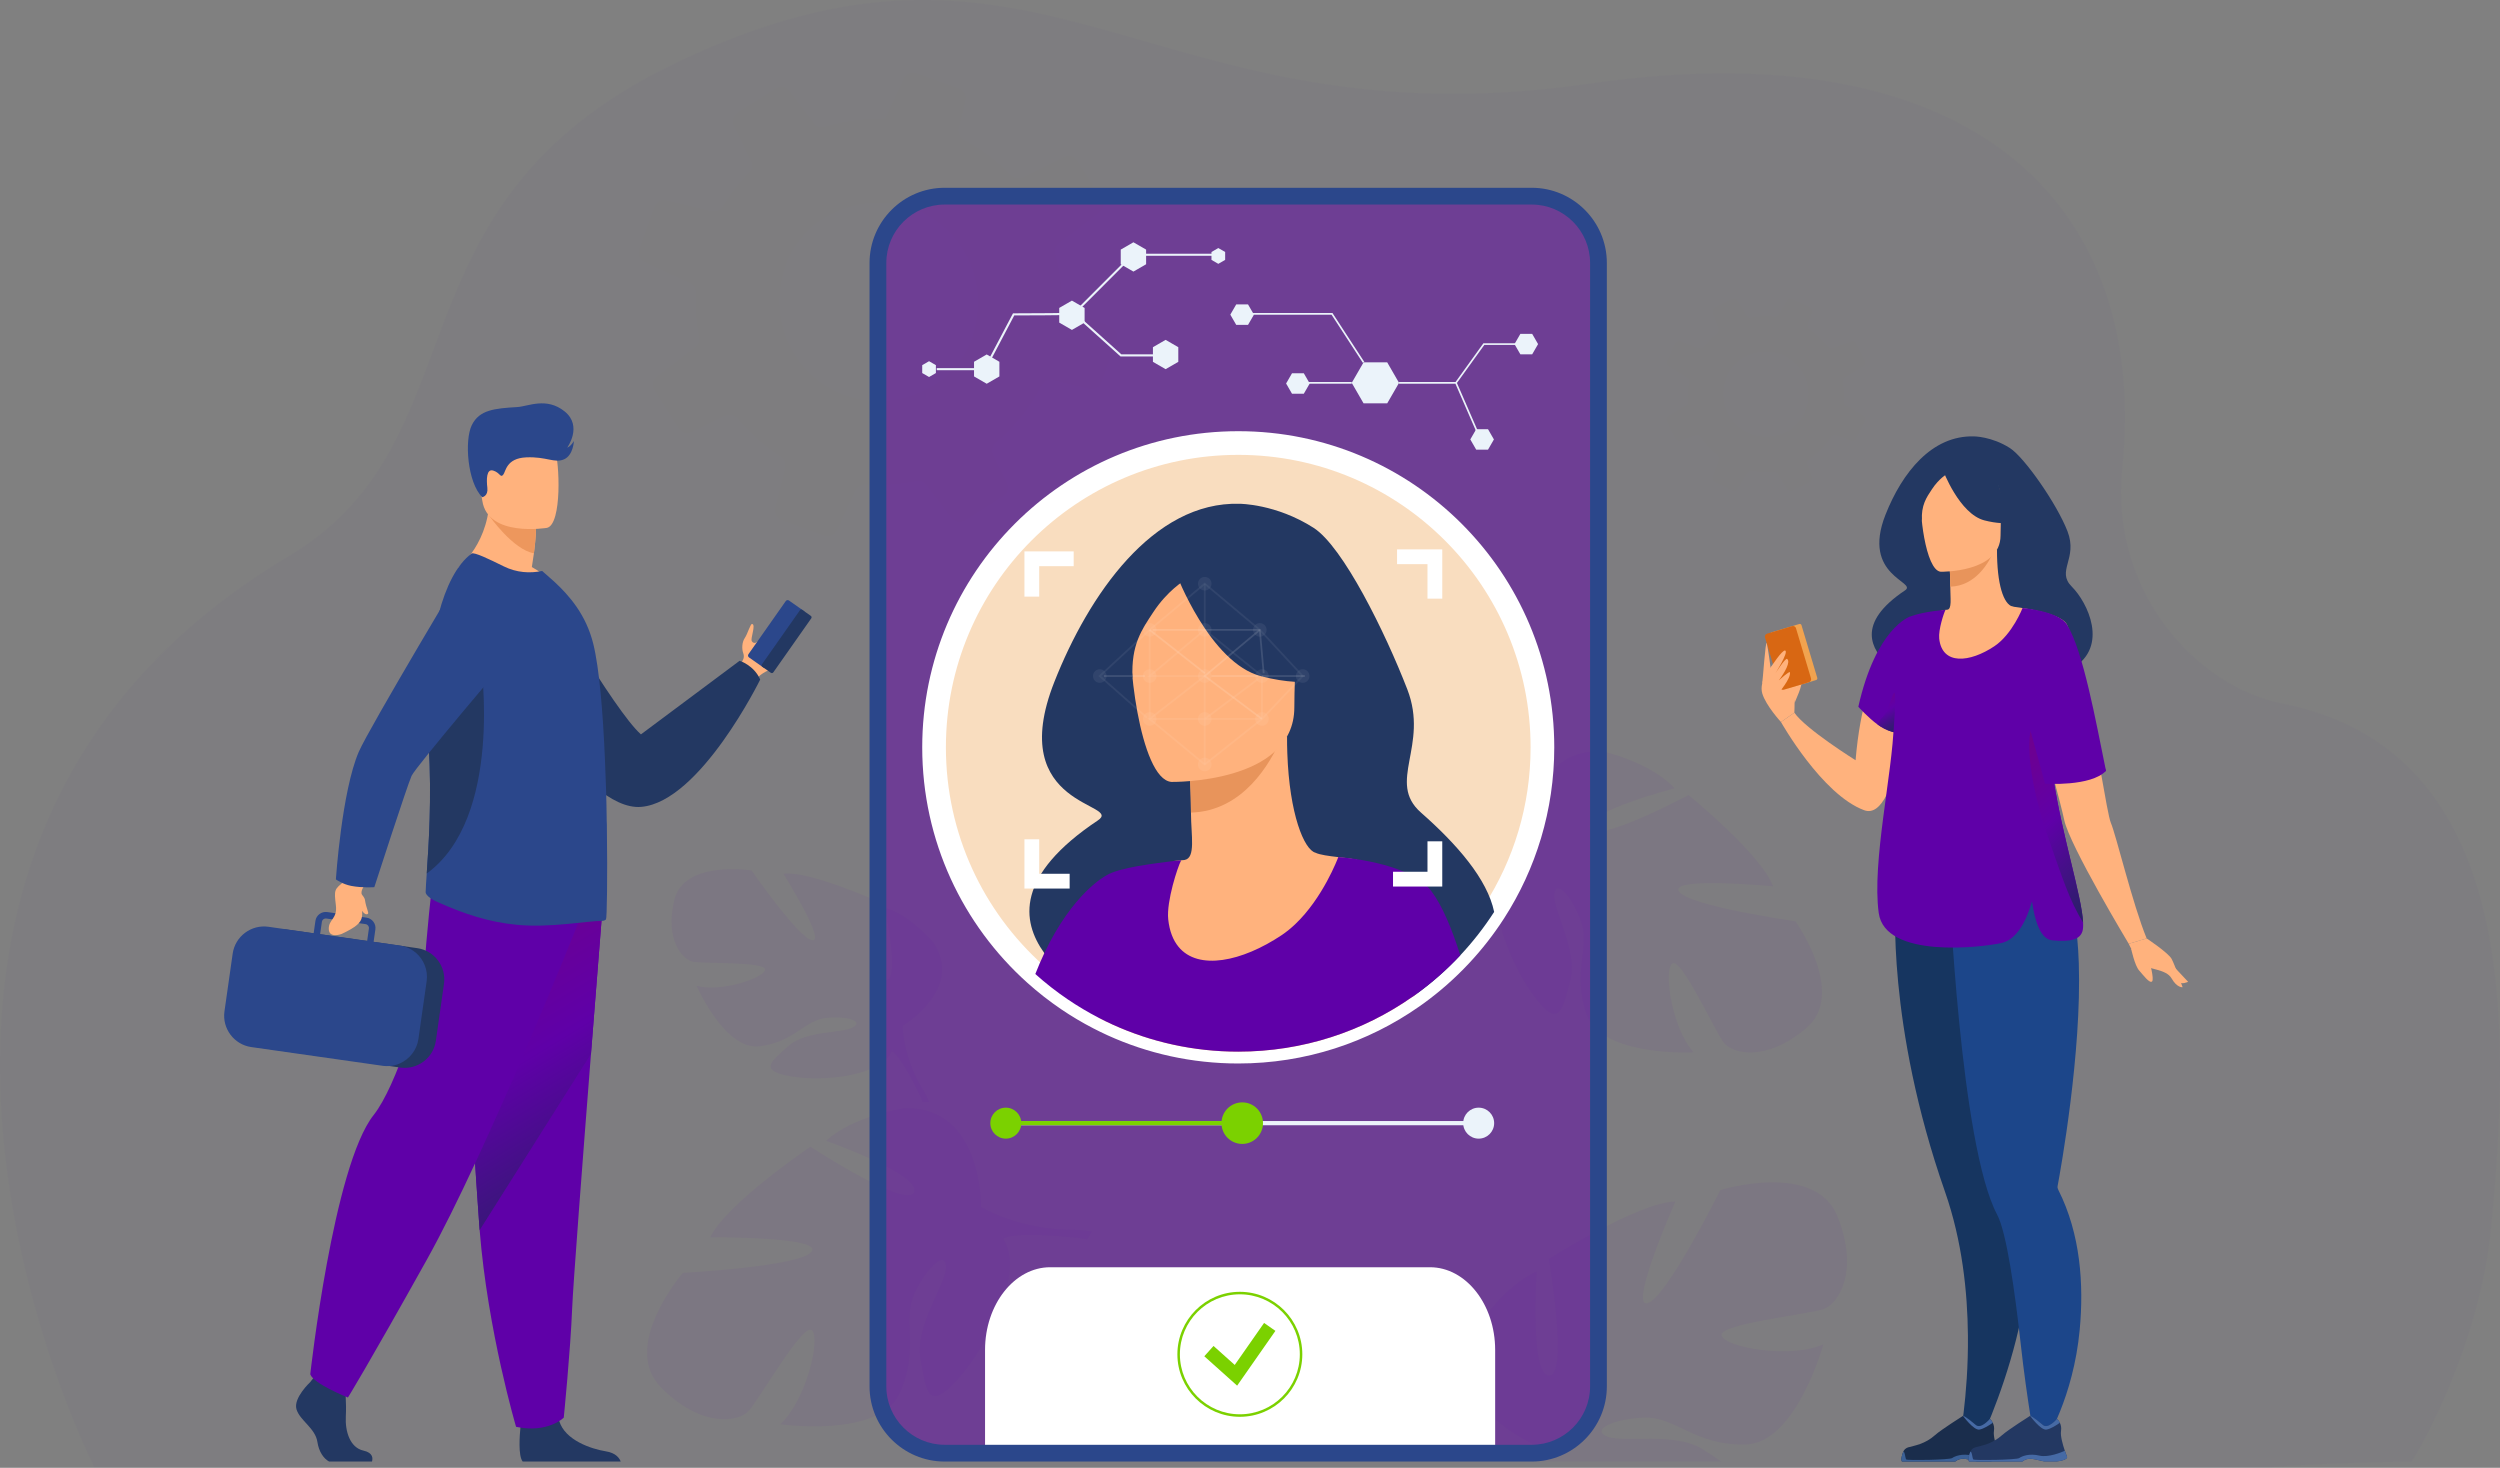
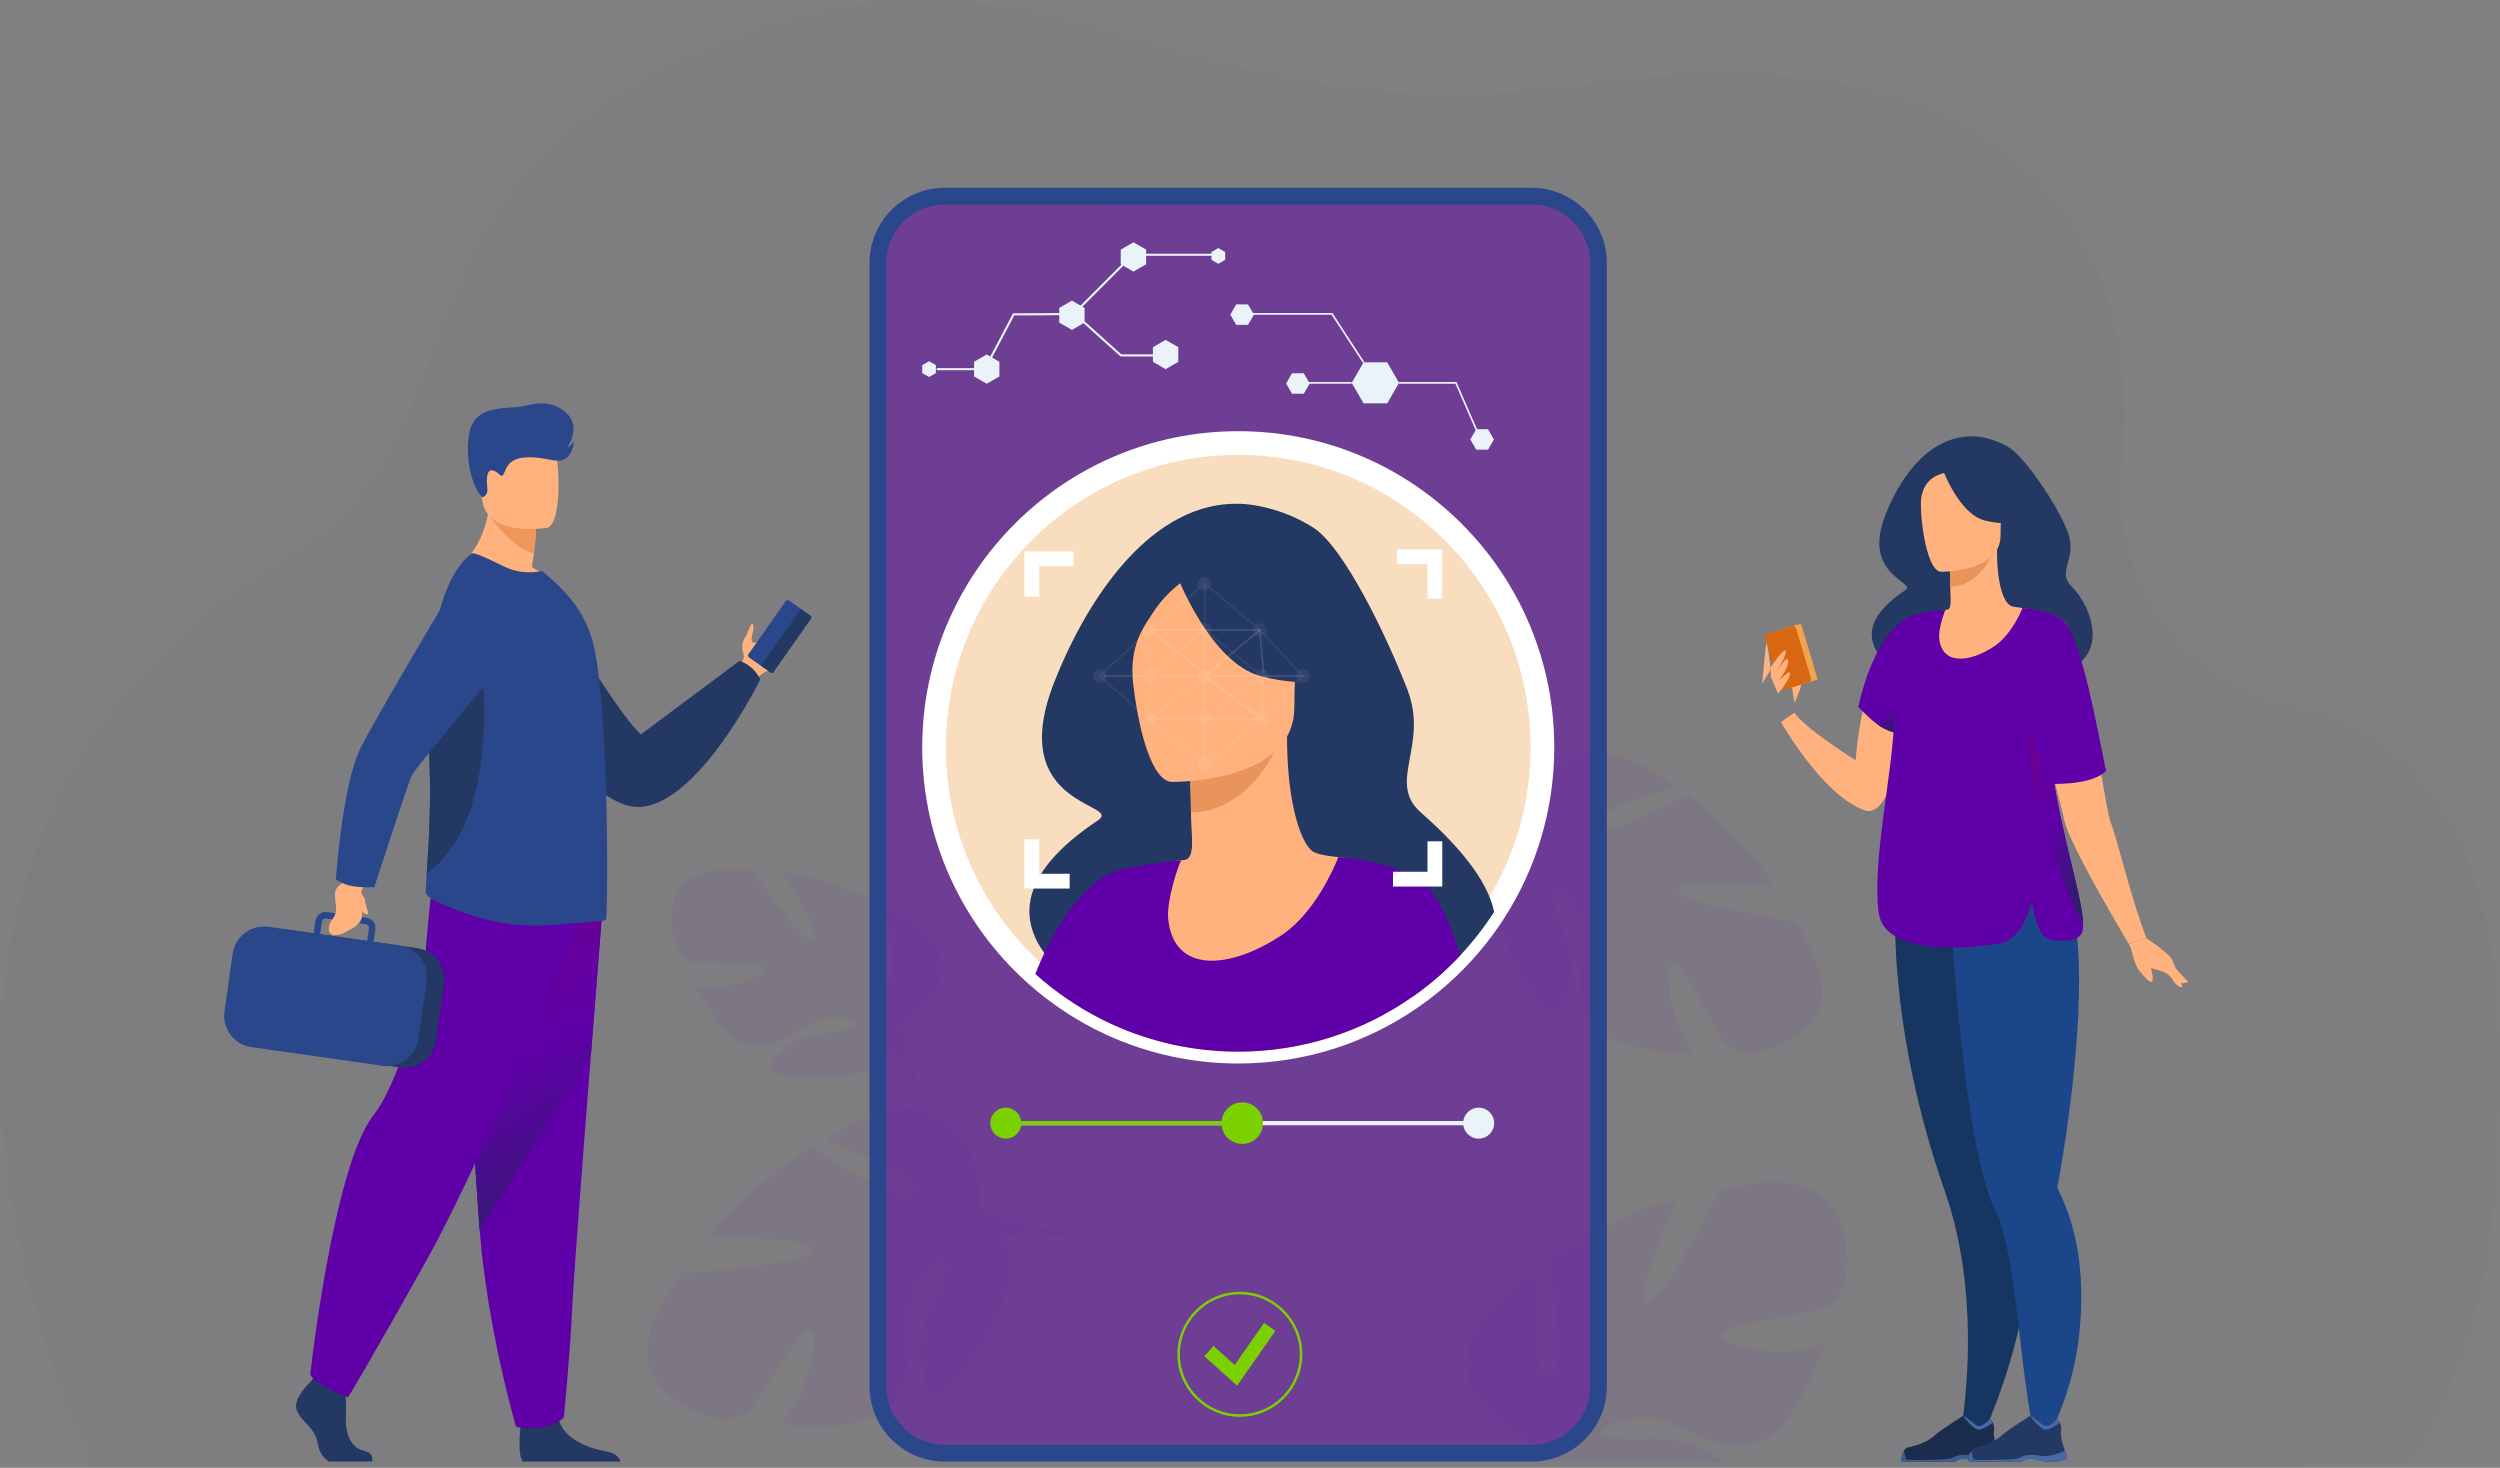
<svg xmlns="http://www.w3.org/2000/svg" width="528" height="310" viewBox="0 0 528 310" fill="none">
  <rect x="0" y="0" width="528" height="310" fill="#808080" stroke="none" />
  <g clip-path="url(#clip0_51799_8561)">
    <path opacity="0.02" d="M509.256 308.718C499.448 308.718 479.348 309.598 479.135 310H428.46L413.629 309.961H280.823L242.037 309.921H139.79L97.085 309.882H19.857C19.857 309.882 19.729 309.559 19.474 308.916L19.431 308.836C19.431 308.836 19.388 308.757 19.388 308.716C19.218 308.393 -44.877 180.527 60.948 117.494C102.352 92.828 80.533 43.582 141.817 13.748C220.831 -24.716 242.367 31.172 335.8 17.659C416.947 5.924 453.921 43.3 448.226 98.884C445.551 124.993 463.917 145.007 482.034 148.595C532.015 158.499 530.225 216.505 526.138 259.125C523.618 285.401 509.602 308.718 509.256 308.718Z" fill="#5F00A8" />
    <g opacity="0.05">
      <path opacity="0.05" d="M393.588 87.745L389.892 85.517C389.586 85.328 389.412 84.985 389.44 84.627C389.477 84.169 389.496 83.708 389.496 83.243C389.496 82.375 389.434 81.528 389.303 80.703C389.242 80.318 389.416 79.936 389.751 79.737L393.612 77.406C394.027 77.161 394.183 76.633 393.966 76.195L392.149 72.492C391.941 72.073 391.456 71.88 391.019 72.034L387.115 73.452C386.739 73.599 386.309 73.471 386.055 73.141C384.982 71.75 383.686 70.534 382.222 69.541C381.868 69.3 381.723 68.838 381.868 68.438L382.735 66.064C382.894 65.611 382.698 65.102 382.264 64.887L378.587 63.087C378.511 63.05 378.437 63.02 378.355 63.007C377.979 62.927 377.579 63.096 377.375 63.441L375.708 66.201L375.302 66.874C374.544 66.766 373.762 66.709 372.975 66.709C371.915 66.709 370.874 66.807 369.877 66.996C369.496 67.066 369.11 66.901 368.912 66.568L367.037 63.454C366.778 63.029 366.24 62.87 365.799 63.09L362.969 64.481L362.159 64.881C361.716 65.098 361.505 65.615 361.673 66.078L362.856 69.343C362.996 69.719 362.883 70.143 362.572 70.388C361.653 71.137 360.816 71.98 360.08 72.903C360.01 72.979 359.952 73.053 359.891 73.135C359.873 73.163 359.849 73.187 359.824 73.211C359.565 73.489 359.165 73.578 358.807 73.447L354.95 72.047C354.907 72.028 354.861 72.019 354.818 72.01C354.403 71.925 353.97 72.132 353.777 72.52L351.978 76.184C351.762 76.627 351.917 77.159 352.341 77.419L356.199 79.741C356.529 79.934 356.697 80.312 356.636 80.688C356.508 81.517 356.443 82.37 356.443 83.243C356.443 83.704 356.462 84.162 356.499 84.614C356.527 84.981 356.349 85.335 356.032 85.525L352.321 87.767C351.912 88.012 351.756 88.535 351.967 88.968L353.77 92.629C353.987 93.072 354.5 93.284 354.97 93.115L358.059 91.993C358.474 91.843 358.93 91.993 359.174 92.357C360.121 93.793 361.288 95.07 362.626 96.149C362.946 96.4 363.069 96.833 362.928 97.219L361.666 100.696C361.496 101.163 361.709 101.68 362.151 101.903L365.801 103.697C366.239 103.914 366.772 103.755 367.017 103.339L367.115 103.18L369.051 99.971C369.258 99.628 369.649 99.452 370.044 99.525H370.05C370.996 99.693 371.971 99.784 372.969 99.784C373.501 99.784 374.024 99.756 374.546 99.708C374.909 99.671 375.258 99.845 375.447 100.155L377.349 103.317C377.609 103.751 378.159 103.91 378.607 103.69L382.251 101.895C382.355 101.843 382.444 101.773 382.52 101.697C382.761 101.443 382.85 101.061 382.728 100.716L381.777 98.11C381.664 97.79 381.731 97.432 381.942 97.178C381.998 97.111 382.064 97.05 382.14 96.998C383.976 95.773 385.546 94.196 386.765 92.353C386.967 92.038 387.345 91.886 387.706 91.947C387.758 91.956 387.81 91.971 387.861 91.99L390.983 93.126C391.435 93.291 391.939 93.089 392.156 92.655L392.199 92.57L393.955 88.998C394.177 88.54 394.016 88.005 393.588 87.745ZM364.406 80.701C364.586 80.066 364.83 79.421 365.151 78.774C365.762 77.545 367.274 76.023 368.508 75.415C368.64 75.348 368.771 75.287 368.903 75.226C376.973 71.598 384.758 79.528 380.845 87.608C380.332 88.663 379.196 89.903 378.09 90.67C377.831 90.844 377.577 91 377.336 91.113C376.21 91.66 375.091 91.981 373.998 92.103C367.774 92.794 362.65 87.07 364.406 80.701Z" fill="#5F00A8" />
    </g>
    <g opacity="0.05">
      <path opacity="0.05" d="M234.741 69.035L225.569 64.779C224.809 64.418 224.316 63.66 224.29 62.82C224.262 61.747 224.19 60.666 224.072 59.58C223.853 57.561 223.495 55.6 222.98 53.713C222.739 52.829 223.049 51.897 223.779 51.35L232.185 44.942C233.089 44.267 233.317 42.998 232.701 42.032L227.532 33.865C226.943 32.94 225.765 32.614 224.785 33.087L216.049 37.376C215.208 37.811 214.178 37.622 213.504 36.92C210.652 33.954 207.329 31.45 203.666 29.503C202.782 29.033 202.326 27.995 202.565 27.025L203.985 21.275C204.244 20.182 203.655 19.046 202.591 18.651L193.571 15.388C193.385 15.32 193.204 15.274 193.013 15.261C192.114 15.17 191.225 15.665 190.841 16.517L187.655 23.368L186.882 25.04C185.089 24.979 183.255 25.046 181.422 25.244C178.955 25.511 176.555 26.006 174.278 26.695C173.408 26.957 172.466 26.669 171.922 25.941L166.771 19.16C166.062 18.237 164.77 18 163.796 18.628L157.554 22.58L155.768 23.718C154.792 24.336 154.428 25.596 154.94 26.629L158.517 33.935C158.942 34.777 158.786 35.795 158.123 36.443C156.174 38.419 154.434 40.595 152.956 42.933C152.811 43.126 152.698 43.316 152.576 43.519C152.539 43.589 152.491 43.65 152.44 43.711C151.907 44.425 150.997 44.734 150.13 44.518L140.794 42.232C140.691 42.199 140.579 42.19 140.478 42.178C139.49 42.086 138.534 42.677 138.182 43.626L134.918 52.618C134.525 53.704 135.021 54.905 136.074 55.402L145.643 59.837C146.46 60.205 146.949 61.039 146.903 61.932C146.816 63.895 146.877 65.899 147.097 67.928C147.214 69.004 147.373 70.064 147.575 71.107C147.735 71.956 147.407 72.824 146.719 73.343L138.642 79.504C137.749 80.179 137.519 81.436 138.123 82.392L143.247 90.463C143.864 91.439 145.113 91.803 146.167 91.289L153.08 87.897C154.006 87.441 155.108 87.677 155.77 88.461C158.338 91.569 161.38 94.248 164.767 96.422C165.576 96.922 165.971 97.901 165.739 98.837L163.677 107.254C163.399 108.383 164.024 109.536 165.111 109.94L174.065 113.199C175.14 113.594 176.339 113.086 176.805 112.057L176.996 111.658L180.694 103.697C181.091 102.845 181.956 102.339 182.895 102.403L182.906 102.402C185.154 102.557 187.447 102.52 189.772 102.268C191.012 102.133 192.222 101.936 193.428 101.693C194.263 101.514 195.117 101.832 195.636 102.509L200.865 109.391C201.578 110.335 202.901 110.57 203.886 109.94L211.923 104.839C212.151 104.693 212.342 104.505 212.498 104.311C212.992 103.658 213.105 102.746 212.733 101.975L209.859 96.147C209.515 95.43 209.578 94.579 210.008 93.933C210.123 93.764 210.261 93.604 210.423 93.465C214.391 90.147 217.645 86.075 220.022 81.476C220.414 80.69 221.254 80.244 222.113 80.294C222.236 80.303 222.36 80.322 222.486 80.353L230.045 82.209C231.14 82.479 232.262 81.879 232.657 80.815L232.735 80.607L235.925 71.845C236.314 70.74 235.805 69.53 234.741 69.035ZM164.993 60.002C165.248 58.475 165.656 56.911 166.239 55.326C167.355 52.306 170.491 48.38 173.213 46.653C173.504 46.466 173.795 46.29 174.087 46.114C191.972 35.624 212.103 52.127 205.028 71.936C204.098 74.523 201.767 77.697 199.384 79.766C198.825 80.236 198.273 80.663 197.741 80.987C195.256 82.544 192.728 83.573 190.213 84.134C175.888 87.321 162.51 75.282 164.993 60.002Z" fill="#5F00A8" />
    </g>
    <path opacity="0.05" d="M385.257 276.448C382.313 277.566 362.813 279.614 363.617 282.085C364.423 284.556 378.048 287.049 385.114 283.905C385.114 283.905 379.382 304.845 368.644 305.09C357.904 305.333 353.841 299.144 347.206 299.416C340.572 299.687 335.975 302.026 339.471 303.409C342.967 304.792 353.954 302.286 359.797 306.174C360.655 306.745 361.487 307.281 362.25 307.791C362.709 308.098 363.147 308.395 363.549 308.684H324.483C324.484 308.367 324.481 308.069 324.475 307.791C324.44 306.147 324.301 305.203 324.301 305.203C324.301 305.203 304.082 296.819 311.228 281.353C311.228 281.353 317.263 271.662 324.581 268.489C324.581 268.489 323.075 290.471 327.18 290.497C331.288 290.526 327.093 265.881 327.093 265.881C327.093 265.881 345.933 253.907 353.863 253.74C353.863 253.74 343.951 276.202 347.938 275.218C351.923 274.233 363.321 251.34 363.321 251.34C363.321 251.34 383.354 245.125 388.077 256.878C392.796 268.632 388.203 275.331 385.257 276.448Z" fill="#5F00A8" />
    <path opacity="0.05" d="M139.573 293.006C130.94 284.257 144.214 268.817 144.214 268.817C144.214 268.817 168.992 267.515 171.408 264.346C173.824 261.176 150.008 261.321 150.008 261.321C153.222 254.323 171.16 242.171 171.16 242.171C171.16 242.171 191.467 255.43 193.029 251.764C194.591 248.095 174.45 240.94 174.45 240.94C180.103 235.65 191.058 234.021 191.058 234.021C207.582 233.634 207.227 254.883 207.227 254.883C207.227 254.883 214.363 259.326 225.303 259.691C225.303 259.691 227.43 259.575 230.643 260.068L229.626 261.816C229.074 261.686 228.531 261.578 227.994 261.5C227.99 261.499 227.988 261.499 227.984 261.499C227.977 261.497 227.969 261.497 227.96 261.495C227.621 261.458 227.136 261.406 226.543 261.348H226.541C226.539 261.348 226.539 261.348 226.537 261.348C225.183 261.274 224.201 261.185 223.51 261.089C223.508 261.089 223.506 261.089 223.504 261.087C219.295 260.778 213.681 260.592 211.89 261.608C211.89 261.608 211.73 261.256 211.306 260.766C211.491 261.035 211.686 261.313 211.89 261.608C216.555 268.331 208.92 283.909 202.361 291.247C195.803 298.583 195.567 293.584 194.367 286.876C193.165 280.168 199.642 271.352 199.762 267.704C199.884 264.057 196.027 267.245 193.22 273.048C190.415 278.852 194.35 284.865 189.982 294.335C185.613 303.807 164.764 300.815 164.764 300.815C170.293 295.738 173.341 282.637 171.455 280.967C169.569 279.295 160.207 295.872 158.074 298.063C155.944 300.254 148.207 301.755 139.573 293.006Z" fill="#5F00A8" />
    <path opacity="0.05" d="M142.408 190.045C144.464 181.565 158.736 183.819 158.736 183.819C158.736 183.819 168.77 198.299 171.586 198.575C174.4 198.851 165.422 184.519 165.422 184.519C170.843 183.848 184.872 190.147 184.872 190.147C184.872 190.147 184.451 207.361 187.247 206.937C190.043 206.512 186.841 191.674 186.841 191.674C192.144 193.113 197.216 199.124 197.216 199.124C203.619 208.961 190.663 216.677 190.663 216.677C190.663 216.677 190.647 222.646 194.51 229.391C194.51 229.391 195.375 230.633 196.275 232.757L194.841 232.796C194.713 232.414 194.574 232.045 194.422 231.693C194.422 231.691 194.421 231.689 194.419 231.688C194.417 231.682 194.415 231.678 194.411 231.673C194.308 231.454 194.158 231.143 193.972 230.763C193.972 230.763 193.972 230.763 193.972 230.761C193.972 230.761 193.97 230.761 193.97 230.759C193.509 229.912 193.196 229.287 192.998 228.833C192.998 228.831 192.996 228.831 192.996 228.829C191.612 226.171 189.628 222.711 188.346 222.008C188.346 222.008 188.498 221.78 188.635 221.343C188.542 221.556 188.446 221.776 188.346 222.008C186.03 227.337 173.78 228.54 166.904 227.317C160.029 226.095 162.958 224.086 166.558 220.857C170.158 217.628 177.894 218.247 180.14 216.959C182.387 215.671 179.023 214.531 174.473 215.003C169.922 215.476 167.764 220.097 160.418 220.994C153.072 221.891 147.093 208.182 147.093 208.182C152.22 209.626 161.263 206.577 161.568 204.814C161.872 203.051 148.375 203.585 146.258 203.115C144.146 202.638 140.353 198.527 142.408 190.045Z" fill="#5F00A8" />
    <path opacity="0.05" d="M381.497 217.146C390.137 209.815 379.2 194.556 379.2 194.556C379.2 194.556 356.553 191.346 354.591 188.239C352.629 185.133 374.489 187.201 374.489 187.201C372.106 180.515 356.621 167.898 356.621 167.898C356.621 167.898 336.897 178.423 335.76 174.929C334.622 171.435 353.7 166.5 353.7 166.5C348.938 161.182 339.011 158.797 339.011 158.797C323.869 157.097 322.47 176.64 322.47 176.64C322.47 176.64 315.556 180.139 305.481 179.585C305.481 179.585 303.538 179.305 300.547 179.496L301.338 181.183C301.855 181.109 302.365 181.055 302.863 181.025C302.867 181.023 302.869 181.023 302.873 181.025C302.88 181.025 302.887 181.025 302.895 181.023C303.21 181.016 303.658 181.008 304.208 181.003H304.21C304.212 181.003 304.212 181.003 304.212 181.003C305.463 181.044 306.37 181.044 307.013 181.01C307.015 181.01 307.017 181.01 307.019 181.01C310.91 181.068 316.08 181.355 317.642 182.432C317.642 182.432 317.816 182.122 318.246 181.707C318.054 181.939 317.853 182.18 317.642 182.432C312.812 188.226 318.557 203.151 323.984 210.423C329.411 217.695 330.031 213.122 331.68 207.059C333.329 200.998 328.097 192.375 328.282 189.016C328.468 185.655 331.751 188.897 333.855 194.454C335.96 200.011 331.858 205.213 335.1 214.266C338.342 223.318 357.731 222.267 357.731 222.267C353.068 217.157 351.332 204.879 353.199 203.498C355.069 202.117 362.316 218.099 364.097 220.284C365.877 222.47 372.858 224.477 381.497 217.146Z" fill="#5F00A8" />
    <path d="M166.688 135.315C165.747 137.849 164.112 140.791 162.401 141.521C160.459 142.35 159.647 143.521 159.647 143.521L158.078 142.611L156.205 141.521C156.205 141.521 156.25 141.314 156.34 140.974C156.431 140.637 156.572 140.166 156.761 139.645C156.761 139.645 157.335 138.906 156.983 137.977C156.631 137.05 156.702 135.616 157.302 134.741C157.902 133.868 158.482 131.716 158.845 131.779C159.722 131.929 158.415 134.889 158.79 135.438C159.129 135.934 159.553 135.764 159.631 135.727C159.636 135.723 159.64 135.721 159.646 135.719C162.104 134.639 165.085 128.809 166.404 129.595C166.899 129.89 167.09 134.237 166.688 135.315Z" fill="#FFB27D" />
    <path d="M158.186 138.845L161.265 141.01C161.482 141.164 161.785 141.11 161.937 140.893L169.824 129.664C169.978 129.447 169.924 129.143 169.707 128.991L166.628 126.826C166.412 126.673 166.108 126.726 165.956 126.943L158.069 138.172C157.915 138.389 157.969 138.691 158.186 138.845Z" fill="#2B478B" />
    <path d="M161.003 140.826L162.808 142.096C162.973 142.213 163.204 142.172 163.321 142.007L171.341 130.589C171.458 130.424 171.417 130.192 171.252 130.076L169.448 128.806C169.283 128.689 169.051 128.73 168.935 128.895L160.914 140.313C160.798 140.48 160.838 140.71 161.003 140.826Z" fill="#233862" />
    <path d="M114.015 122.732C114.015 122.732 129.682 150.071 135.366 155.101L156.207 139.555C156.207 139.555 159.231 140.484 160.555 143.52C160.555 143.52 147.9 169.316 135.438 170.41C122.977 171.504 105.489 139.49 105.489 139.49L114.015 122.732Z" fill="#233862" />
    <path d="M78.56 308.68H69.508C68.368 308.061 67.353 306.643 67.032 304.53C66.59 301.612 63.321 300.022 62.614 297.634C61.908 295.249 65.53 291.89 65.53 291.89L66.136 291.108L66.766 290.296L72.774 291.712C72.774 291.712 72.922 293.143 73.013 294.967C73.078 296.283 73.113 297.803 73.039 299.136C72.863 302.316 73.928 305.746 76.754 306.365C78.845 306.824 78.753 308.064 78.56 308.68Z" fill="#233862" />
    <path d="M131.095 308.68H110.393C109.398 307.464 109.765 302.978 109.915 301.514C109.947 301.219 109.967 301.047 109.967 301.047C109.967 301.047 117.037 295.39 118.008 299.722C118.037 299.857 118.073 299.99 118.113 300.122C119.336 304.174 124.824 306.015 127.992 306.528C130.052 306.862 130.814 307.933 131.095 308.68Z" fill="#233862" />
    <path d="M127.151 193.07C127.151 193.07 126.078 206.469 124.816 222.575C123.101 244.455 121.039 271.328 120.835 276.42C120.483 285.262 119.067 299.403 119.067 299.403C119.067 299.403 115.712 302.761 108.996 301.347C108.996 301.347 103.012 281.16 101.302 259.801C101.276 259.45 101.248 259.098 101.222 258.746C99.632 237.002 97.159 191.216 97.159 191.216L127.151 193.07Z" fill="#5F00A8" />
    <path d="M127.151 193.07C127.151 193.07 126.078 206.469 124.816 222.575L101.302 259.799C101.276 259.448 101.248 259.096 101.222 258.744C99.632 237 97.159 191.214 97.159 191.214L127.151 193.07Z" fill="url(#paint0_linear_51799_8561)" />
    <path d="M122.248 194.662C122.248 194.662 102.901 243.187 90.178 265.992C77.456 288.796 73.48 295.16 73.48 295.16C73.48 295.16 66.191 292.242 65.528 290.253C65.528 290.253 70.393 246.229 78.912 235.496C83.725 229.431 89.381 211.233 89.646 204.87C89.911 198.506 91.369 185.909 91.369 185.909L122.248 194.662Z" fill="#5F00A8" />
    <path d="M117.433 123.922C109.872 126.309 96.79 119.866 96.79 119.866C96.79 119.866 103.762 114.631 103.397 103.749L109.243 108.463L113.213 111.664C113.213 111.664 113.196 113.551 112.763 116.859C112.648 117.729 112.505 118.7 112.325 119.758C115.571 121.54 117.433 123.922 117.433 123.922Z" fill="#FFB27D" />
    <path d="M113.213 111.662C113.213 111.662 113.196 113.549 112.763 116.858C108.363 116.103 103.372 108.987 103.372 108.987C105.612 108.34 107.574 108.223 109.243 108.461L113.213 111.662Z" fill="#ED975D" />
    <path d="M115.525 111.484C115.525 111.484 103.036 113.56 101.865 105.758C100.692 97.956 98.291 92.972 106.215 91.317C114.139 89.662 116.14 92.405 117.163 94.913C118.188 97.422 118.743 110.742 115.525 111.484Z" fill="#FFB27D" />
    <path d="M127.984 194.186C127.757 194.375 127.493 194.488 127.19 194.488C124.351 194.449 116.072 196.027 109.066 195.307C103.16 194.74 97.934 192.99 92.32 190.473C91.575 190.14 89.859 189.222 89.897 188.39C89.922 187.478 90.011 186.152 90.126 184.486C90.523 178.69 91.216 168.718 90.541 157.216C90.419 155.073 90.356 152.949 90.349 150.858C90.291 135.268 93.382 121.555 99.59 116.915C100.12 116.535 103.377 118.127 106.367 119.603C109.131 120.967 111.896 121.117 114.506 120.589L117.118 122.899C120.299 125.853 123.783 129.868 125.296 135.966C126.584 141.155 127.342 150.513 127.757 160.21C127.946 164.604 128.097 169.036 128.136 173.24V173.39C128.173 173.808 128.173 174.264 128.173 174.679C128.327 185.474 128.175 194.034 127.984 194.186Z" fill="#2B478B" />
    <path d="M90.126 184.486C90.523 178.69 91.216 168.718 90.541 157.216C90.419 155.073 90.356 152.949 90.349 150.858C92.935 144.58 95.049 140.028 95.049 140.028H101.569C101.569 140.028 106.349 172.69 90.126 184.486Z" fill="#233862" />
    <path d="M56.731 221.504L84.537 225.469C88.155 225.984 91.538 223.445 92.053 219.825L93.77 207.769C94.286 204.149 91.747 200.764 88.129 200.249L60.324 196.284C56.705 195.769 53.322 198.308 52.807 201.928L51.09 213.984C50.575 217.604 53.113 220.987 56.731 221.504Z" fill="#233862" />
    <path d="M89.699 203.841C88.917 201.884 87.231 200.338 85.093 199.813H85.091C85.089 199.813 85.087 199.813 85.085 199.812C84.876 199.762 84.663 199.719 84.444 199.687L78.909 198.9L79.279 196.297C79.362 195.717 79.214 195.137 78.86 194.666C78.506 194.195 77.991 193.889 77.412 193.808L75.966 193.602L70.153 192.773L69.104 192.625C67.903 192.455 66.784 193.292 66.616 194.494L66.245 197.096L56.689 195.734C53.058 195.217 49.662 197.765 49.143 201.398L47.407 213.593C46.89 217.226 49.438 220.624 53.069 221.141L80.824 225.098C81.313 225.169 81.799 225.182 82.271 225.145H82.273C82.275 225.145 82.275 225.145 82.277 225.145C83.036 225.087 83.766 224.898 84.442 224.598C86.482 223.697 88.031 221.793 88.37 219.432L90.108 207.237C90.275 206.049 90.117 204.887 89.699 203.841ZM67.981 194.688C68.033 194.325 68.318 194.049 68.665 193.993C68.745 193.98 68.828 193.978 68.911 193.989L70.145 194.166L74.721 194.82L77.215 195.176C77.663 195.239 77.977 195.658 77.914 196.104L77.543 198.707L67.611 197.289L67.981 194.688Z" fill="#2B478B" />
    <path d="M77.877 185.607C77.877 185.607 76.417 187.554 76.359 188.33C75.967 193.6 78.373 194.329 72.143 197.257C72.143 197.257 69.482 198.273 69.438 196.206C69.393 194.14 71.285 194.106 70.939 191.213C70.54 187.876 70.579 187.845 72.769 186.102L74.218 183.706L77.877 185.607Z" fill="#FFB27D" />
    <path d="M74.162 187.099C76.509 187.557 79.055 187.372 79.055 187.372C79.055 187.372 86.025 165.831 86.922 163.863C87.818 161.896 107.624 138.606 107.624 138.606L99.374 117.949C99.374 117.949 77.953 153.748 75.778 158.778C72.183 167.09 70.936 185.728 70.936 185.728C70.936 185.728 72.319 186.74 74.162 187.099Z" fill="#2B478B" />
    <path d="M101.854 105.008C101.854 105.008 103.136 104.793 102.929 103.028C102.721 101.262 102.725 98.954 104.159 99.384C105.595 99.814 105.665 100.963 106.256 100.292C106.845 99.621 106.856 96.793 111.127 96.596C115.397 96.4 117.133 97.886 119.118 97.013C121.104 96.14 121.207 93.132 121.207 93.132C121.207 93.132 120.642 94.205 119.79 94.548C119.79 94.548 123.103 90.014 119.268 86.905C115.433 83.797 111.521 85.832 109.3 85.966C104.409 86.262 101.25 86.555 99.653 89.771C98.056 92.985 98.716 101.912 101.854 105.008Z" fill="#2B478B" />
    <path d="M75.572 187.926C75.572 187.926 76.978 189.392 77.067 190.002C77.352 191.961 78.006 192.807 77.678 193.02C76.996 193.463 76.096 192.013 75.666 190.712C75.234 189.411 75.572 187.926 75.572 187.926Z" fill="#FFB27D" />
    <path d="M416.907 92.166C416.907 92.166 420.636 92.166 424.495 94.631C427.528 96.568 434.393 106.37 436.653 112.202C438.913 118.033 434.202 120.558 437.568 123.905C440.896 127.212 445.44 136.541 437.727 141.123C433.37 143.711 425.616 135.709 420.636 134.58C415.656 133.449 402.328 143.722 398.822 140.493C395.317 137.264 391.806 131.714 402.339 124.689C405.059 122.875 393.077 121.74 398.205 108.735C401.739 99.768 408.025 91.91 416.907 92.166Z" fill="#233862" />
    <path d="M379.019 148.458C379.019 148.326 380.938 144.354 380.329 144.05C379.717 143.744 378.624 143.79 378.496 144.487C378.368 145.18 379.019 148.458 379.019 148.458Z" fill="#FFB27D" />
    <path d="M407.68 99.091C407.68 99.091 417.077 89.621 423.037 98.283C423.037 98.283 426.718 97.212 428.327 104.785C429.968 112.511 427.459 117.234 424.805 115.783C423.102 114.852 421.812 117.833 421.812 117.833L407.68 99.091Z" fill="#233862" />
    <path d="M393.716 171.118C384.766 167.818 376.145 152.495 376.145 152.495L378.969 150.517C381.32 153.957 391.897 160.565 391.897 160.565C392.138 157.666 392.49 155.034 392.921 152.652C395.858 136.458 402.576 131.659 404.379 130.641C404.669 130.476 404.834 130.411 404.834 130.411C404.834 130.411 404.829 130.53 404.814 130.756C404.788 131.243 404.731 132.226 404.636 133.572C403.936 143.596 401.196 173.876 393.716 171.118Z" fill="#FFB27D" />
    <path d="M436.975 187.653C432.553 177.731 430.437 174.927 430.364 171.805C430.305 169.336 431.522 166.673 433.886 160.143C434.442 158.604 434.828 157.021 435.063 155.421C436.932 142.83 429.623 129.052 425.101 128.126C423.146 127.653 421.74 123.412 421.766 116.083L421.199 116.194L411.674 118.081C411.674 118.081 411.891 121.08 411.897 123.905C411.902 126.259 412.295 128.737 411.228 128.771C410.542 128.834 410.138 128.874 410.138 128.874C410.138 128.874 402.198 139.909 401.529 150.17C400.86 160.432 407.889 164.891 401.475 185.398C394.929 206.343 439.419 193.136 436.975 187.653Z" fill="#FFB27D" />
    <path d="M411.674 118.081C411.674 118.081 411.891 121.081 411.898 123.905C417.229 123.755 420.045 118.891 421.199 116.194L411.674 118.081Z" fill="#E8945B" />
    <path d="M422.183 115.156C422.183 115.156 424.977 110.741 425.645 106.965C426.123 104.27 424.752 94.279 414.716 95.717C414.716 95.717 411.802 96.005 409.062 97.856C406.883 99.328 403.739 102.507 407.254 111.224L408.167 114.17L422.183 115.156Z" fill="#233862" />
    <path d="M409.896 120.756C409.896 120.756 422.505 120.964 422.514 113.106C422.524 105.247 424.156 99.983 416.106 99.517C408.054 99.052 406.487 102.049 405.848 104.672C405.205 107.293 406.615 120.5 409.896 120.756Z" fill="#FFB27D" />
    <path d="M410.361 99.325C410.361 99.325 413.814 108.545 419.113 109.907C424.412 111.269 426.709 109.85 426.709 109.85C426.709 109.85 422.644 106.619 421.801 100.98C421.801 100.98 412.966 94.936 410.361 99.325Z" fill="#233862" />
-     <path d="M411.217 100.071C411.217 100.071 409.481 101.108 408.025 103.328C406.874 105.082 405.727 106.639 405.898 110.11C405.898 110.11 403.296 103.843 406.22 100.299C409.322 96.542 411.217 100.071 411.217 100.071Z" fill="#233862" />
    <path d="M425.81 282.86C422.638 295.487 417.862 305.166 417.862 305.166L413.705 304.879C413.705 304.879 415.745 295.173 415.626 282.059C415.545 272.891 414.411 262.055 410.789 251.71C398.346 216.158 400.358 190.284 400.358 190.284L423.756 193.022L424.845 193.15C424.943 203.901 425.219 218.498 425.462 229.912C425.677 240.177 425.866 247.868 425.866 247.868C430.366 257.557 428.732 271.24 425.81 282.86Z" fill="#163560" />
    <path d="M453.375 198.191L449.59 199.328C449.59 199.328 437.103 178.597 435.967 173.203C435.596 171.448 434.689 167.933 433.629 163.996C431.435 155.842 428.606 145.866 428.606 145.866L427.674 141.827L424.495 128.055C424.495 128.055 430.581 128.678 434.142 130.166C435.32 130.658 436.221 131.245 436.534 131.935C439.15 137.688 441.76 152.209 443.596 162.567C444.619 168.341 445.399 172.821 445.807 173.77C446.942 176.421 450.411 190.999 453.375 198.191Z" fill="#FFB27D" />
    <path d="M439.235 280.843C437.89 295.208 431.965 304.497 431.965 304.497L429.979 305.943C429.979 305.943 428.098 295.822 426.768 283.781C425.501 272.337 423.763 260.226 421.797 256.53C413.994 241.869 411.646 186.529 411.646 186.529L435.37 185.352C437.756 189.365 438.796 195.947 439.042 203.43C439.667 222.316 435.229 246.945 434.566 250.507C434.566 250.509 434.566 250.511 434.564 250.516C434.512 250.793 434.592 251.063 434.72 251.312C439.439 260.659 440.121 271.355 439.235 280.843Z" fill="#1C468A" />
    <path d="M439.95 194.816C439.991 195.616 439.948 196.256 439.804 196.712C439.298 198.3 437.566 199.025 433.375 198.591C430.815 198.325 429.671 194.03 429.162 190.365C427.624 195.607 425.469 198.549 422.685 199.168C418.622 200.072 398.127 202.566 396.786 192.818C395.311 182.096 399.728 163.114 399.971 152.88C399.369 149.251 399.163 146.102 399.228 143.395C399.398 136.105 401.748 131.868 403.391 130.224C406.296 129.117 410.905 128.787 410.887 128.815C410.54 129.436 409.366 133.026 409.56 134.86C410.166 140.552 416.036 139.938 421.197 136.494C425.01 133.951 427.167 128.409 427.167 128.409C427.167 128.409 434.781 129.03 436.567 131.948C439.982 137.531 442.648 152.367 444.784 162.801C439.606 165.655 435.079 164.806 433.677 164.428C435.513 176.443 439.676 189.342 439.95 194.816Z" fill="#5F00A8" />
-     <path d="M378.967 150.517C378.969 150.128 379.293 144.493 378.291 143.308C377.288 142.124 375.241 140.441 374.596 140.493C373.953 140.545 371.434 143.892 372.191 146.458C372.949 149.023 376.143 152.495 376.143 152.495L378.967 150.517Z" fill="#FFB27D" />
    <path d="M383.565 143.624L377.727 145.373C377.535 145.431 377.329 145.322 377.271 145.127L373.935 133.992C373.877 133.798 373.987 133.594 374.181 133.536L380.017 131.787C380.212 131.729 380.416 131.839 380.473 132.033L383.808 143.168C383.869 143.36 383.758 143.564 383.565 143.624Z" fill="#F1A34F" />
    <path d="M382.048 144.078L376.753 145.665C376.41 145.768 376.047 145.572 375.945 145.229L372.771 134.636C372.668 134.293 372.864 133.93 373.207 133.828L378.502 132.239C378.844 132.135 379.208 132.332 379.309 132.675L382.483 143.268C382.587 143.613 382.392 143.974 382.048 144.078Z" fill="#D86713" />
    <path d="M420.256 308.654H417.601C416.712 308.513 416.056 308.258 415.143 308.137C413.757 307.955 413.119 308.523 412.994 308.654C412.977 308.671 412.969 308.68 412.969 308.68H401.692C401.409 308.274 401.681 307.336 401.948 306.645C402.127 306.176 402.518 305.82 403.004 305.679C404.201 305.333 406.557 305.025 408.716 303.069C409.931 301.972 414.581 299.032 414.581 299.032L414.605 299.027C414.707 299.029 415.195 299.179 417.308 300.966C418.402 301.887 420.265 299.663 420.265 299.663C420.265 299.663 420.616 299.952 420.877 300.491C421.086 300.917 421.24 301.501 421.12 302.224C420.951 303.24 421.494 305.131 421.927 306.408C422.19 307.183 422.411 307.731 422.411 307.731C422.411 307.731 422.541 308.369 420.256 308.654Z" fill="#1A2D4C" />
    <path d="M420.878 300.491C420.245 300.938 418.907 301.819 418.02 301.933C416.823 302.091 414.581 299.031 414.581 299.031L414.605 299.025C414.707 299.027 415.194 299.177 417.308 300.964C418.401 301.885 420.265 299.661 420.265 299.661C420.265 299.661 420.617 299.952 420.878 300.491Z" fill="#466AA5" />
    <path d="M420.256 308.655H417.601C416.712 308.514 416.056 308.258 415.143 308.137C413.757 307.956 413.119 308.523 412.993 308.655C412.977 308.671 412.969 308.681 412.969 308.681H401.692C401.409 308.275 401.681 307.337 401.948 306.645C402.29 306.341 402.387 307.969 402.576 308.228C402.765 308.488 411.776 308.323 412.295 307.945C412.814 307.567 414.376 306.903 416.552 307.424C418.446 307.876 421.238 306.716 421.929 306.408C422.192 307.183 422.413 307.732 422.413 307.732C422.413 307.732 422.54 308.369 420.256 308.655Z" fill="#3B6096" />
    <path d="M434.424 308.654H431.769C430.879 308.513 430.224 308.258 429.31 308.137C427.924 307.955 427.287 308.523 427.161 308.654C427.144 308.671 427.137 308.68 427.137 308.68H415.859C415.576 308.274 415.848 307.336 416.115 306.645C416.295 306.176 416.686 305.82 417.171 305.679C418.366 305.333 420.725 305.025 422.883 303.069C424.098 301.972 428.749 299.032 428.749 299.032L428.773 299.027C428.875 299.029 429.362 299.179 431.476 300.966C432.569 301.887 434.433 299.663 434.433 299.663C434.433 299.663 434.783 299.952 435.044 300.491C435.254 300.917 435.407 301.501 435.287 302.224C435.118 303.24 435.661 305.131 436.095 306.408C436.358 307.183 436.578 307.731 436.578 307.731C436.578 307.731 436.708 308.369 434.424 308.654Z" fill="#233862" />
    <path d="M435.046 300.491C434.412 300.938 433.075 301.819 432.187 301.933C430.988 302.091 428.749 299.031 428.749 299.031L428.773 299.025C428.875 299.027 429.362 299.177 431.476 300.964C432.569 301.885 434.433 299.661 434.433 299.661C434.433 299.661 434.785 299.952 435.046 300.491Z" fill="#466AA5" />
    <path d="M434.424 308.655H431.769C430.879 308.514 430.224 308.258 429.31 308.137C427.924 307.956 427.287 308.523 427.161 308.655C427.144 308.671 427.137 308.681 427.137 308.681H415.859C415.576 308.275 415.848 307.337 416.115 306.645C416.458 306.341 416.554 307.969 416.743 308.228C416.932 308.488 425.942 308.323 426.463 307.945C426.983 307.567 428.543 306.903 430.72 307.424C432.614 307.876 435.406 306.716 436.095 306.408C436.358 307.183 436.578 307.732 436.578 307.732C436.578 307.732 436.708 308.369 434.424 308.655Z" fill="#466AA5" />
    <path d="M439.95 194.816C437.073 190.281 435.387 184.792 433.134 178.507C427.332 162.314 428.21 153.463 429.62 153.138C431.028 152.814 433.681 164.429 433.681 164.429C435.513 176.444 439.676 189.343 439.95 194.816Z" fill="url(#paint1_linear_51799_8561)" />
    <path d="M401.222 154.831C400.766 154.805 400.325 154.736 399.897 154.63C399.801 154.606 399.702 154.58 399.606 154.553C398.461 154.225 397.422 153.646 396.536 153.01C394.611 151.633 392.479 149.27 392.479 149.27C396.232 132.551 403.393 130.224 403.393 130.224C403.393 130.224 405.676 155.068 401.222 154.831Z" fill="#5F00A8" />
    <path d="M373.996 140.925C373.996 140.925 376.427 137.182 377.02 137.392C377.868 137.688 374.817 142.437 374.817 142.437C374.817 142.437 377.079 138.889 377.431 139.156C378.235 139.764 376.955 141.994 375.684 143.703C375.684 143.703 377.957 141.62 378.031 141.994C378.291 143.308 375.536 146.493 375.536 146.493L373.996 142.973V140.925Z" fill="#FFB27D" />
    <path d="M372.171 144.398C372.288 143.941 372.883 135.006 373.137 135.853C373.39 136.7 373.994 141.386 373.994 141.386L372.171 144.398Z" fill="#FFB27D" />
    <path d="M427.269 148.626L431.911 165.514C431.911 165.514 441.584 166.182 444.786 162.801L438.935 147.764L427.269 148.626Z" fill="#5F00A8" />
    <path d="M399.897 154.63C399.8 154.606 399.702 154.58 399.606 154.552C398.461 154.224 397.422 153.646 396.536 153.01C396.766 152.498 397.133 151.872 397.679 151.362C398.811 150.306 399.75 146.002 400.141 146.354C400.529 146.708 399.897 154.63 399.897 154.63Z" fill="url(#paint2_linear_51799_8561)" />
    <path d="M453.375 198.192C453.375 198.192 457.942 201.23 458.64 202.509C459.339 203.789 460.967 208.503 460.967 208.503C460.967 208.503 459.804 208.677 458.64 206.64C457.477 204.603 453.638 204.777 452.358 203.673C451.078 202.566 449.59 199.326 449.59 199.326L453.375 198.192Z" fill="#FFB27D" />
    <path d="M450.086 200.33C450.086 200.33 450.846 203.908 451.776 204.955C452.706 206.002 453.986 207.749 454.511 207.283C455.035 206.818 453.929 202.918 453.929 202.918L450.086 200.33Z" fill="#FFB27D" />
    <path d="M458.001 202.918C458.118 203.092 462.131 207.361 462.131 207.361C462.131 207.361 460.677 208.021 460.269 207.361C459.862 206.701 458.001 202.918 458.001 202.918Z" fill="#FFB27D" />
    <path d="M337.594 55.541V292.797C337.594 300.591 331.28 306.91 323.491 306.91H199.525C191.734 306.91 185.418 300.591 185.418 292.797V55.541C185.418 47.748 191.732 41.431 199.525 41.431H323.491C331.278 41.429 337.594 47.748 337.594 55.541Z" fill="#5F00A8" fill-opacity="0.5" />
    <path d="M325.761 157.835C325.761 170.643 322.018 182.575 315.565 192.595C313.457 195.869 311.058 198.94 308.407 201.769C305.611 204.757 302.534 207.476 299.215 209.884C298.911 210.106 298.604 210.325 298.295 210.538C287.877 217.832 275.193 222.11 261.516 222.11C252.057 222.11 243.075 220.064 234.988 216.393C233.987 215.938 233.001 215.457 232.027 214.951C229.765 213.784 227.582 212.482 225.491 211.061C223.091 209.433 220.809 207.646 218.658 205.715C205.531 193.95 197.274 176.858 197.274 157.839C197.274 122.342 226.035 93.567 261.516 93.567C296.996 93.564 325.761 122.339 325.761 157.835Z" fill="#F9DDBF" stroke="white" stroke-width="5" stroke-miterlimit="10" />
    <path d="M315.566 192.595C313.457 195.869 311.058 198.94 308.407 201.769C305.611 204.757 302.534 207.476 299.215 209.884C298.912 210.106 298.604 210.325 298.295 210.538C290.658 209.048 281.392 199.307 273.533 195.205C272.131 194.475 270.775 193.925 269.48 193.63C264.922 192.595 256.955 196.21 248.89 199.952C244.079 202.184 239.229 204.46 235.043 205.823C235.006 205.836 234.971 205.849 234.934 205.86C231.162 207.078 227.935 207.543 225.767 206.551C225.341 206.358 224.955 206.104 224.616 205.791C223.19 204.475 221.761 202.972 220.559 201.296C215.681 194.51 214.476 184.873 231.849 173.285C237.443 169.555 212.125 170.792 222.669 144.043C229.939 125.605 243.545 105.873 261.809 106.398C261.809 106.398 269.48 106.398 277.418 111.469C283.658 115.453 292.57 133.581 297.218 145.574C301.867 157.568 292.781 165.17 300.112 171.618C307.758 178.345 314.133 185.689 315.566 192.595Z" fill="#233862" />
    <path d="M242.856 120.582C242.856 120.582 262.184 101.106 274.441 118.919C274.441 118.919 282.012 116.717 285.319 132.291C288.694 148.182 283.534 157.895 278.075 154.91C274.573 152.996 271.922 159.129 271.922 159.129L242.856 120.582Z" fill="#233862" />
    <path d="M299.216 209.884C298.912 210.106 298.604 210.325 298.295 210.538C287.877 217.832 275.193 222.11 261.517 222.11C252.057 222.11 243.075 220.064 234.988 216.394C233.987 215.938 233.002 215.458 232.027 214.952C232.826 211.921 233.828 208.944 234.94 206.09V206.088C234.975 206.001 235.008 205.914 235.044 205.827C240.309 192.408 247.914 181.841 247.914 181.841C247.914 181.841 247.927 181.839 247.953 181.839C247.964 181.837 247.974 181.837 247.99 181.834C248.011 181.832 248.033 181.828 248.059 181.826H248.066C248.087 181.824 248.114 181.821 248.142 181.819C248.177 181.813 248.211 181.811 248.251 181.808C248.357 181.8 248.49 181.787 248.642 181.769C248.691 181.763 248.735 181.758 248.783 181.756C248.826 181.754 248.865 181.748 248.905 181.745C248.948 181.739 248.985 181.737 249.024 181.734C249.054 181.732 249.081 181.728 249.115 181.726C249.15 181.724 249.182 181.721 249.209 181.719C249.487 181.693 249.804 181.663 250.156 181.632C252.596 181.222 251.546 176.466 251.533 171.624C251.531 170.534 251.512 169.433 251.484 168.36C251.479 168.182 251.473 168.006 251.468 167.828C251.466 167.667 251.46 167.507 251.455 167.352C251.449 167.211 251.447 167.073 251.442 166.938C251.442 166.884 251.44 166.833 251.436 166.782C251.425 166.438 251.412 166.102 251.399 165.772C251.388 165.496 251.379 165.229 251.368 164.97C251.312 163.72 251.255 162.608 251.203 161.728C251.197 161.628 251.192 161.529 251.186 161.435C251.184 161.424 251.184 161.416 251.184 161.409C251.182 161.348 251.179 161.29 251.173 161.231C251.166 161.088 251.155 160.953 251.147 160.829C251.142 160.738 251.136 160.656 251.131 160.577C251.125 160.471 251.119 160.371 251.112 160.28C251.112 160.265 251.112 160.25 251.11 160.237C251.103 160.097 251.094 159.982 251.09 159.889C251.088 159.857 251.084 159.828 251.082 159.802C251.075 159.698 251.071 159.646 251.071 159.646L269.548 155.985L270.662 155.767L271.825 155.537V155.55C271.82 156.768 271.84 157.945 271.881 159.081C272.327 171.982 275.436 179.459 277.815 180.086C278.71 180.542 280.713 180.797 282.645 181.025C284.677 181.261 286.634 181.465 287.166 181.828C292.798 185.643 297.348 196.603 299.216 209.884Z" fill="#FFB27D" />
    <path d="M251.073 159.641C251.073 159.641 251.519 165.808 251.532 171.619C262.493 171.309 268.288 161.305 270.661 155.759L251.073 159.641Z" fill="#E8945B" />
    <path d="M272.685 153.628C272.685 153.628 278.428 144.547 279.808 136.782C280.792 131.238 277.97 110.691 257.331 113.65C257.331 113.65 251.336 114.241 245.702 118.048C241.22 121.077 234.754 127.613 241.985 145.544L243.864 151.602L272.685 153.628Z" fill="#233862" />
    <path d="M247.412 165.142C247.412 165.142 273.346 165.57 273.364 149.407C273.383 133.244 276.742 122.415 260.184 121.459C243.627 120.502 240.403 126.666 239.086 132.059C237.767 137.453 240.666 164.616 247.412 165.142Z" fill="#FFB27D" />
    <path d="M248.374 121.064C248.374 121.064 255.475 140.026 266.373 142.828C277.27 145.633 281.996 142.712 281.996 142.712C281.996 142.712 273.637 136.068 271.903 124.471C271.903 124.471 253.73 112.039 248.374 121.064Z" fill="#233862" />
    <path d="M250.132 122.602C250.132 122.602 246.56 124.734 243.566 129.301C241.2 132.908 238.842 136.109 239.194 143.251C239.194 143.251 233.843 130.363 239.857 123.071C246.232 115.342 250.132 122.602 250.132 122.602Z" fill="#233862" />
    <path d="M302.274 188.162C297.642 181.982 282.65 181.01 282.65 181.01C282.65 181.01 282.65 181.012 282.648 181.018C282.537 181.314 279.404 189.644 273.535 195.205C272.64 196.052 271.682 196.836 270.665 197.517C262.319 203.083 253.07 205.055 248.892 199.954C247.756 198.568 246.995 196.657 246.728 194.152C246.328 190.38 248.744 182.996 249.455 181.72C249.466 181.704 249.365 181.707 249.213 181.715C249.183 181.717 249.151 181.72 249.118 181.722C249.087 181.724 249.057 181.728 249.027 181.73C248.988 181.731 248.951 181.735 248.909 181.741C248.87 181.743 248.829 181.748 248.786 181.752C248.738 181.754 248.694 181.759 248.646 181.765C248.509 181.776 248.371 181.791 248.255 181.804C248.216 181.806 248.181 181.809 248.145 181.815C248.116 181.817 248.09 181.82 248.069 181.822H248.062C248.036 181.824 248.014 181.828 247.994 181.83C247.977 181.832 247.968 181.832 247.956 181.835C247.931 181.835 247.918 181.837 247.918 181.837C244.06 182.345 236.32 183.187 233.607 184.923C233.607 184.923 233.607 184.923 233.605 184.925C233.45 185.005 226.593 188.586 220.562 201.296C219.918 202.659 219.278 204.128 218.66 205.711C220.811 207.643 223.093 209.43 225.492 211.057C227.584 212.479 229.768 213.78 232.029 214.948C233.003 215.454 233.989 215.936 234.989 216.39C243.076 220.06 252.058 222.106 261.518 222.106C275.195 222.106 287.879 217.828 298.296 210.534C298.606 210.323 298.913 210.103 299.217 209.88C302.535 207.472 305.611 204.753 308.408 201.765C306.604 196.024 304.588 191.253 302.274 188.162Z" fill="#5F00A8" />
    <g opacity="0.5">
      <g opacity="0.5">
        <g opacity="0.5">
          <path opacity="0.5" d="M241.39 133.03C241.39 132.242 242.029 131.603 242.817 131.603C243.604 131.603 244.243 132.242 244.243 133.03C244.243 133.818 243.604 134.457 242.817 134.457C242.027 134.457 241.39 133.818 241.39 133.03Z" fill="white" />
          <path opacity="0.5" d="M241.39 151.846C241.39 151.058 242.029 150.419 242.817 150.419C243.604 150.419 244.243 151.058 244.243 151.846C244.243 152.634 243.604 153.273 242.817 153.273C242.027 153.273 241.39 152.634 241.39 151.846Z" fill="white" />
          <path opacity="0.5" d="M241.39 142.78C241.39 141.992 242.029 141.352 242.817 141.352C243.604 141.352 244.243 141.992 244.243 142.78C244.243 143.567 243.604 144.207 242.817 144.207C242.027 144.207 241.39 143.567 241.39 142.78Z" fill="white" />
          <path opacity="0.5" d="M230.845 142.78C230.845 141.992 231.484 141.352 232.271 141.352C233.059 141.352 233.698 141.992 233.698 142.78C233.698 143.567 233.059 144.207 232.271 144.207C231.482 144.207 230.845 143.567 230.845 142.78Z" fill="white" />
          <path opacity="0.5" d="M253.016 133.03C253.016 132.242 253.655 131.603 254.443 131.603C255.23 131.603 255.869 132.242 255.869 133.03C255.869 133.818 255.23 134.457 254.443 134.457C253.655 134.457 253.016 133.818 253.016 133.03Z" fill="white" />
          <path opacity="0.5" d="M253.016 142.78C253.016 141.992 253.655 141.352 254.443 141.352C255.23 141.352 255.869 141.992 255.869 142.78C255.869 143.567 255.23 144.207 254.443 144.207C253.655 144.207 253.016 143.567 253.016 142.78Z" fill="white" />
          <path opacity="0.5" d="M253.016 151.846C253.016 151.058 253.655 150.419 254.443 150.419C255.23 150.419 255.869 151.058 255.869 151.846C255.869 152.634 255.23 153.273 254.443 153.273C253.655 153.273 253.016 152.634 253.016 151.846Z" fill="white" />
          <path opacity="0.5" d="M253.016 161.455C253.016 160.667 253.655 160.027 254.443 160.027C255.23 160.027 255.869 160.667 255.869 161.455C255.869 162.242 255.23 162.882 254.443 162.882C253.655 162.882 253.016 162.242 253.016 161.455Z" fill="white" />
          <path opacity="0.5" d="M265.097 142.78C265.097 141.992 265.736 141.352 266.524 141.352C267.311 141.352 267.95 141.992 267.95 142.78C267.95 143.567 267.311 144.207 266.524 144.207C265.736 144.207 265.097 143.567 265.097 142.78Z" fill="white" />
          <path opacity="0.5" d="M273.702 142.78C273.702 141.992 274.341 141.352 275.128 141.352C275.916 141.352 276.555 141.992 276.555 142.78C276.555 143.567 275.916 144.207 275.128 144.207C274.341 144.207 273.702 143.567 273.702 142.78Z" fill="white" />
          <path opacity="0.5" d="M265.097 151.846C265.097 151.058 265.736 150.419 266.524 150.419C267.311 150.419 267.95 151.058 267.95 151.846C267.95 152.634 267.311 153.273 266.524 153.273C265.736 153.273 265.097 152.634 265.097 151.846Z" fill="white" />
          <path opacity="0.5" d="M253.016 123.28C253.016 122.492 253.655 121.853 254.443 121.853C255.23 121.853 255.869 122.492 255.869 123.28C255.869 124.068 255.23 124.707 254.443 124.707C253.655 124.707 253.016 124.068 253.016 123.28Z" fill="white" />
          <path opacity="0.5" d="M264.644 133.03C264.644 132.242 265.283 131.603 266.07 131.603C266.857 131.603 267.497 132.242 267.497 133.03C267.497 133.818 266.857 134.457 266.07 134.457C265.283 134.457 264.644 133.818 264.644 133.03Z" fill="white" />
        </g>
        <g opacity="0.5">
          <path opacity="0.5" d="M242.632 152.224V133.03H243.001V151.468L254.258 142.689V123.28H254.628V142.871L242.632 152.224Z" fill="white" />
        </g>
        <g opacity="0.5">
          <path opacity="0.5" d="M254.441 161.692L242.302 151.661H254.257V142.965H242.307L254.441 132.791L266.709 142.691V151.383L274.874 142.778L265.942 133.164L254.442 123.521L242.933 133.171L232.545 142.776L242.324 151.412L242.079 151.69L231.995 142.784L242.691 132.895L254.442 123.039L266.205 132.904L275.382 142.782L266.709 151.92V152.031H266.589L254.441 161.692ZM243.33 152.031L254.444 161.218L265.994 152.031H243.33ZM254.628 151.661H266.339V142.867L254.444 133.267L243.323 142.593H254.626V151.661H254.628Z" fill="white" />
        </g>
        <g opacity="0.5">
          <path opacity="0.5" d="M254.628 161.455H254.257V151.753L265.618 143.23L265.841 143.527L254.628 151.938V161.455Z" fill="white" />
        </g>
      </g>
      <g opacity="0.5">
        <path opacity="0.5" d="M241.807 142.595H233.166V142.965H241.807V142.595Z" fill="white" />
      </g>
      <g opacity="0.5">
        <path opacity="0.5" d="M265.729 142.595H255.869V142.965H265.729V142.595Z" fill="white" />
      </g>
      <g opacity="0.5">
        <path opacity="0.5" d="M266.702 142.193L265.9 133.216H243.425V132.845H266.239L267.071 142.159L266.702 142.193Z" fill="white" />
      </g>
      <g opacity="0.5">
        <path opacity="0.5" d="M266.413 151.994L254.146 142.789L265.951 132.889L266.189 133.173L254.741 142.773L266.633 151.698L266.413 151.994Z" fill="white" />
      </g>
      <g opacity="0.5">
        <path opacity="0.5" d="M242.936 132.897L242.707 133.188L254.34 142.326L254.57 142.035L242.936 132.897Z" fill="white" />
      </g>
      <g opacity="0.5">
        <path opacity="0.5" d="M275.595 142.595H266.524V142.965H275.595V142.595Z" fill="white" />
      </g>
    </g>
    <path d="M219.48 126.008H216.36V116.455H226.761V119.576H219.48V126.008Z" fill="white" />
    <path d="M304.605 126.435H301.485V119.15H295.058V116.029H304.605V126.435Z" fill="white" />
    <path d="M304.605 187.238H294.206V184.115H301.485V177.685H304.605V187.238Z" fill="white" />
    <path d="M225.909 187.663H216.36V177.258H219.48V184.541H225.909V187.663Z" fill="white" />
-     <path d="M315.777 285.093V306.137C315.777 306.395 315.771 306.654 315.76 306.908H208.059C208.048 306.652 208.042 306.395 208.042 306.137V285.093C208.042 275.495 214.236 267.64 221.804 267.64H302.013C309.583 267.642 315.777 275.495 315.777 285.093Z" fill="white" />
    <path d="M323.49 308.681H199.523C190.769 308.681 183.647 301.555 183.647 292.797V55.541C183.647 46.783 190.769 39.658 199.523 39.658H323.49C332.244 39.658 339.365 46.783 339.365 55.541V292.797C339.365 301.555 332.244 308.681 323.49 308.681ZM199.525 43.2C192.724 43.2 187.19 48.737 187.19 55.541V292.797C187.19 299.602 192.724 305.138 199.525 305.138H323.491C330.293 305.138 335.827 299.602 335.827 292.797V55.541C335.827 48.737 330.293 43.2 323.491 43.2H199.525Z" fill="#2B478B" />
    <path d="M261.283 292.652L254.35 286.443L256.297 284.265L260.775 288.276L266.972 279.406L269.366 281.08L261.283 292.652Z" fill="#7BD100" />
    <path d="M261.857 299.229C254.583 299.229 248.664 293.308 248.664 286.029C248.664 278.75 254.582 272.83 261.857 272.83C269.133 272.83 275.05 278.75 275.05 286.029C275.05 293.308 269.133 299.229 261.857 299.229ZM261.857 273.36C254.874 273.36 249.194 279.043 249.194 286.029C249.194 293.016 254.874 298.699 261.857 298.699C268.84 298.699 274.521 293.016 274.521 286.029C274.522 279.043 268.842 273.36 261.857 273.36Z" fill="#7BD100" />
    <path d="M312.293 236.761H212.425V237.654H312.293V236.761Z" fill="#EBF3FA" />
    <path d="M209.157 237.209C209.157 235.402 210.621 233.938 212.427 233.938C214.234 233.938 215.697 235.402 215.697 237.209C215.697 239.017 214.234 240.481 212.427 240.481C210.621 240.481 209.157 239.015 209.157 237.209Z" fill="#7BD100" />
    <path d="M257.976 237.209C257.976 234.787 259.94 232.822 262.361 232.822C264.783 232.822 266.747 234.787 266.747 237.209C266.747 239.632 264.783 241.597 262.361 241.597C259.938 241.595 257.976 239.632 257.976 237.209Z" fill="#7BD100" />
    <path d="M309.025 237.209C309.025 235.402 310.489 233.938 312.295 233.938C314.102 233.938 315.565 235.402 315.565 237.209C315.565 239.017 314.102 240.481 312.295 240.481C310.489 240.481 309.025 239.015 309.025 237.209Z" fill="#EBF3FA" />
    <path d="M262.291 236.761H212.425V237.654H262.291V236.761Z" fill="#7BD100" />
    <path d="M197.839 78.194V77.747H207.853L213.943 66.174H214.078C218.829 66.174 226.015 66.127 226.74 66.003L239.153 53.584H257.309V54.031H239.338L227.071 66.302C226.968 66.507 226.199 66.548 220.472 66.594C217.661 66.617 214.851 66.618 214.212 66.618L208.124 78.192H197.839V78.194Z" fill="#EBF3FA" />
    <path d="M229.068 68.131V65.035L226.389 63.488L223.71 65.035V68.131L226.389 69.679L229.068 68.131Z" fill="#EBF3FA" />
    <path d="M242.058 55.812V52.716L239.379 51.169L236.7 52.716V55.812L239.379 57.36L242.058 55.812Z" fill="#EBF3FA" />
    <path d="M248.857 76.422V73.327L246.178 71.779L243.499 73.327V76.422L246.178 77.97L248.857 76.422Z" fill="#EBF3FA" />
    <path d="M211.073 79.501V76.407L208.394 74.859L205.715 76.407V79.501L208.394 81.048L211.073 79.501Z" fill="#EBF3FA" />
    <path d="M197.661 78.789V77.119L196.216 76.285L194.773 77.119V78.789L196.216 79.623L197.661 78.789Z" fill="#EBF3FA" />
    <path d="M258.752 54.889V53.221L257.307 52.387L255.864 53.221V54.889L257.307 55.723L258.752 54.889Z" fill="#EBF3FA" />
    <path d="M226.713 66.359L227.012 66.027L236.827 74.837H244.318V75.284H236.655L236.592 75.226L226.713 66.359Z" fill="#EBF3FA" />
    <path d="M287.984 76.531H292.979L295.478 80.859L292.979 85.188H287.984L285.486 80.859L287.984 76.531Z" fill="#EBF3FA" />
    <path d="M261.09 64.292H263.584L264.833 66.453L263.584 68.614H261.09L259.843 66.453L261.09 64.292Z" fill="#EBF3FA" />
    <path d="M272.871 78.835H275.365L276.614 80.994L275.365 83.156H272.871L271.625 80.994L272.871 78.835Z" fill="#EBF3FA" />
    <path d="M311.775 90.648H314.268L315.515 92.809L314.268 94.971H311.775L310.528 92.809L311.775 90.648Z" fill="#EBF3FA" />
-     <path d="M321.103 70.512H323.596L324.843 72.674L323.596 74.835H321.103L319.854 72.674L321.103 70.512Z" fill="#EBF3FA" />
    <path d="M287.834 76.629L288.136 76.433L281.416 66.109H263.81V66.47H281.222L287.834 76.629Z" fill="#EBF3FA" />
    <path d="M311.752 91.08L312.082 90.937L307.617 80.679H295.478V81.039H307.382L311.752 91.08Z" fill="#EBF3FA" />
-     <path d="M307.645 80.965L313.483 72.853H322.225V72.494H313.297L307.354 80.754L307.645 80.965Z" fill="#EBF3FA" />
    <path d="M285.487 80.679H275.265V81.039H285.487V80.679Z" fill="#EBF3FA" />
  </g>
  <defs>
    <linearGradient id="paint0_linear_51799_8561" x1="89.924" y1="195.641" x2="128.594" y2="258.923" gradientUnits="userSpaceOnUse">
      <stop stop-color="#70008B" />
      <stop offset="0.47" stop-color="#5F00A8" />
      <stop offset="1" stop-color="#262262" />
    </linearGradient>
    <linearGradient id="paint1_linear_51799_8561" x1="425.833" y1="155.822" x2="452.239" y2="182.785" gradientUnits="userSpaceOnUse">
      <stop stop-color="#70008B" />
      <stop offset="0.47" stop-color="#5F00A8" />
      <stop offset="1" stop-color="#262262" />
    </linearGradient>
    <linearGradient id="paint2_linear_51799_8561" x1="395.636" y1="146.869" x2="400.253" y2="154.639" gradientUnits="userSpaceOnUse">
      <stop stop-color="#70008B" />
      <stop offset="0.47" stop-color="#5F00A8" />
      <stop offset="1" stop-color="#262262" />
    </linearGradient>
    <clipPath id="clip0_51799_8561">
      <rect width="528" height="310" fill="white" />
    </clipPath>
  </defs>
</svg>